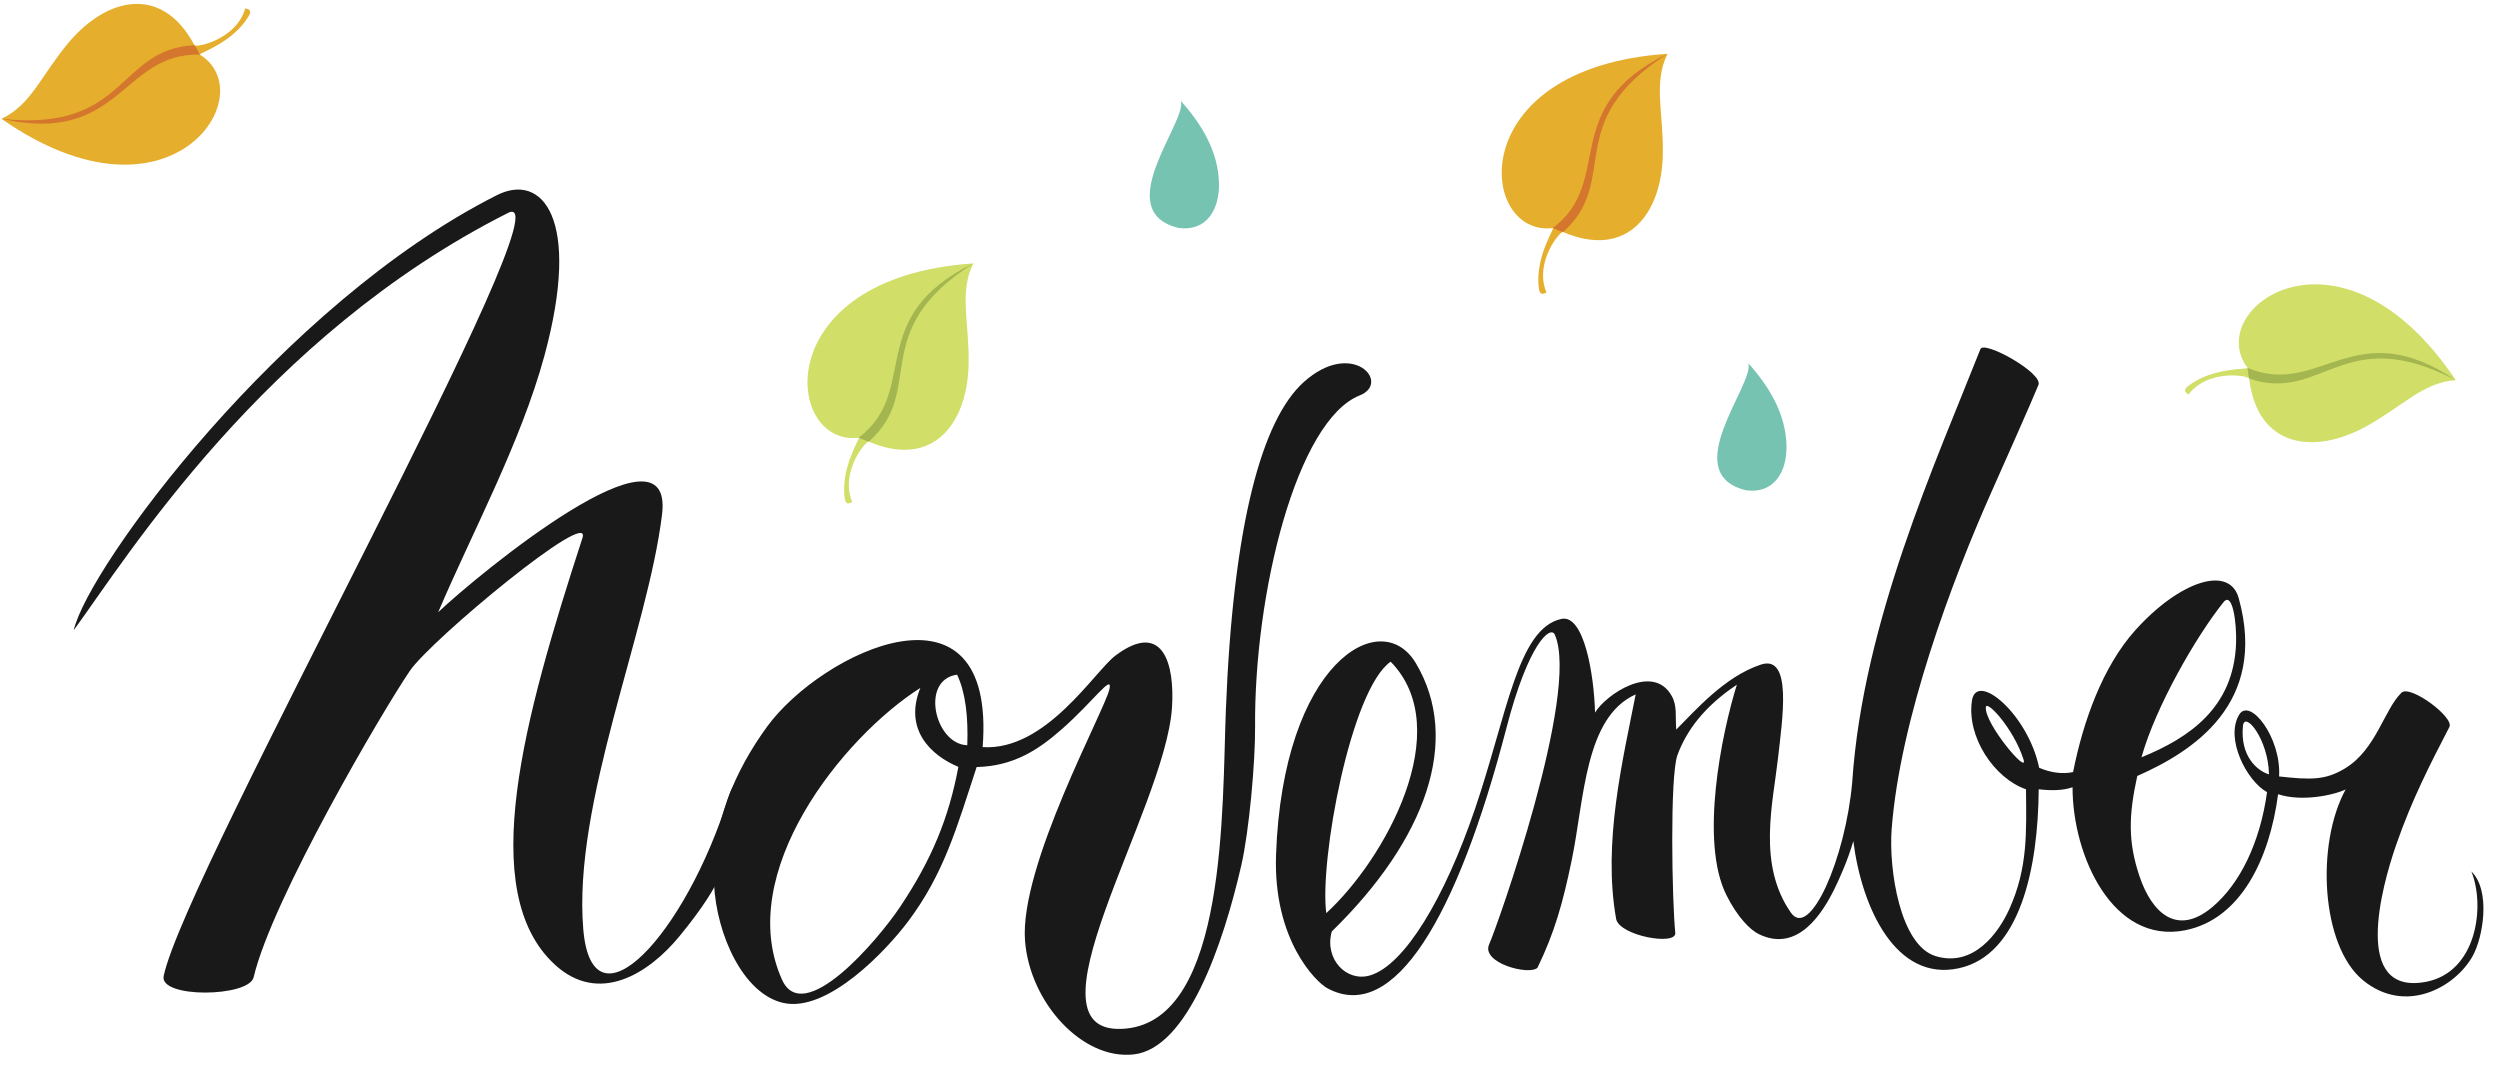
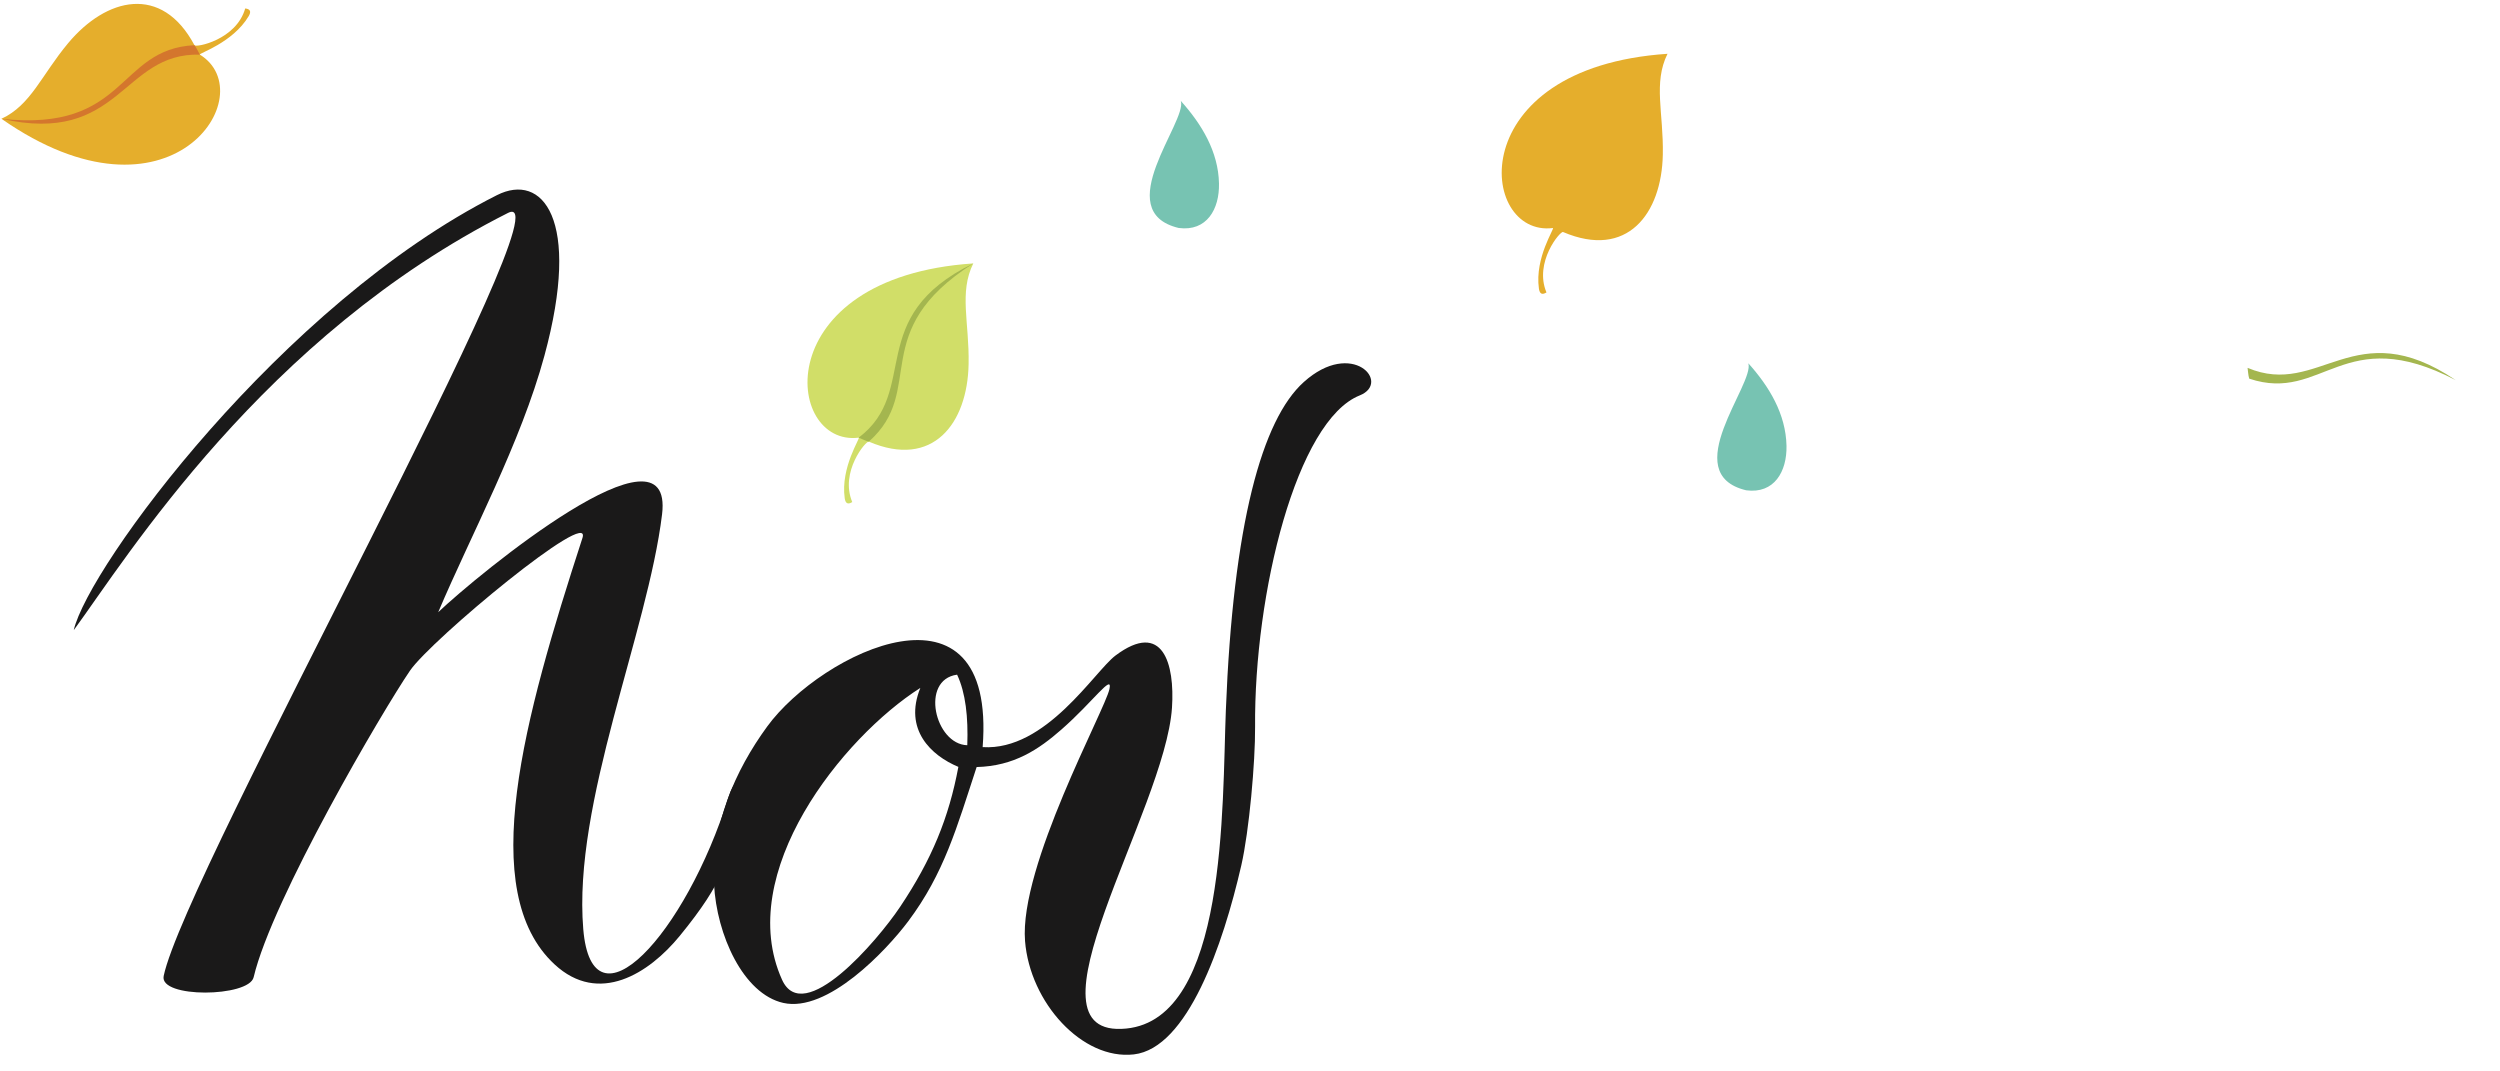
<svg xmlns="http://www.w3.org/2000/svg" width="238px" height="102px" viewBox="0 0 238 102" version="1.1">
  <title>November</title>
  <g id="Page-1" stroke="none" stroke-width="1" fill="none" fill-rule="evenodd">
    <g id="165" transform="translate(-299, -583)">
      <g id="November" transform="translate(299.137, 583.371)">
-         <path d="M213.389,68.757 C213.531,67.227 215.822,69.998 215.868,73.35 C214.772,73.018 213.116,71.646 213.389,68.757 Z M126.123,86.559 C125.468,81.494 128.465,65.25 132.253,62.622 C138.572,69.073 131.688,81.47 126.123,86.559 Z M188.915,66.947 C188.989,66.235 191.545,68.963 192.499,71.918 C193.022,73.542 188.756,68.5 188.915,66.947 Z M211.538,56.961 C212.404,55.881 212.808,58.942 212.736,60.89 C212.507,66.974 208.324,69.858 203.733,71.723 C205.071,66.922 208.93,60.214 211.538,56.961 Z M235.138,82.591 C236.481,85.912 235.656,92.216 230.766,93.109 C223.801,94.379 226.549,84.183 227.973,80.074 C229.479,75.729 231.222,72.362 233.046,68.835 C233.524,67.912 229.304,64.786 228.487,65.572 C226.841,67.153 226.082,70.973 223.12,72.774 C221.248,73.91 219.88,73.881 216.833,73.545 C217.053,69.847 214.047,65.976 213.028,67.674 C211.671,69.931 213.745,73.976 215.685,75.042 C215.023,79.834 213.11,83.769 210.48,85.979 C207.117,88.802 204.714,86.541 203.535,83.025 C202.442,79.76 202.508,77.252 203.33,73.503 C208.617,71.171 215.777,66.619 212.988,56.57 C212.096,53.361 207.329,54.97 203.152,59.617 C200.027,63.092 198.175,68.315 197.221,73.13 C196.182,73.351 195.03,73.174 193.988,72.718 C192.949,67.643 188.025,63.475 187.593,66.329 C187.072,69.776 189.711,73.726 192.738,74.769 C192.772,78.836 192.932,82.245 191.142,86.192 C190.136,88.411 187.764,91.74 184.152,90.657 C180.718,89.63 179.667,82.319 179.946,78.594 C180.733,68.14 185.706,54.847 189.487,46.381 C190.237,44.7 193.405,37.58 193.926,36.264 C194.37,35.142 188.736,32.005 188.399,32.862 C184.186,43.544 177.211,58.854 176.197,74.066 C175.557,81.36 172.16,89.081 170.363,86.522 C167.146,81.937 168.647,76.108 169.13,71.798 C169.551,68.04 170.51,61.9 167.49,62.901 C164.002,64.058 161.195,67.345 159.44,69.086 C159.339,67.788 159.547,66.848 159.016,65.892 C157.244,62.692 152.719,65.767 151.711,67.469 C151.616,63.857 150.666,58.073 148.498,58.551 C144.332,59.472 143.358,67.598 140.28,76.647 C137.405,85.104 133.582,91.498 130.303,92.484 C128.056,93.161 125.911,90.927 126.65,88.305 C135.595,79.581 139.025,70.083 134.644,62.751 C131.332,57.211 121.981,62.708 121.342,81.023 C121.061,89.122 125.15,93.127 126.228,93.71 C132.563,97.133 138.591,86.967 143.281,68.913 C145.384,60.821 147.481,59.136 147.884,60.055 C150.299,65.564 142.357,87.937 141.633,89.522 C140.823,91.298 145.453,92.527 146.23,91.757 C147.857,88.415 148.647,85.589 149.488,81.531 C150.702,75.658 150.732,67.908 155.58,65.734 C154.358,71.973 152.426,79.845 153.717,87.099 C154.002,88.709 159.479,89.704 159.35,88.432 C159.039,85.399 158.821,73.513 159.558,71.507 C160.426,69.147 162.147,66.858 165.212,64.813 C163.761,69.459 161.655,79.725 164.218,84.844 C165.275,86.955 166.489,88.163 167.301,88.557 C171.047,90.386 173.406,86.48 174.518,84.22 C174.969,83.301 175.798,81.465 176.299,79.698 C177.11,86.112 180.363,93.074 186.307,91.815 C192.159,90.579 193.896,82.308 193.948,74.77 C195.217,74.907 196.238,74.893 197.17,74.575 C197.161,81.093 200.998,89.556 207.884,88.192 C213.186,87.141 215.928,81.382 216.737,75.238 C218.926,75.964 221.925,75.37 223.168,74.784 C220.318,79.995 220.822,89.674 224.823,92.951 C228.827,96.232 233.542,93.68 235.248,90.669 C236.268,88.868 237.002,84.401 235.138,82.591 L235.138,82.591 Z" id="Fill-180" fill="#1A1919" />
        <path d="M41.579,57.913 C45.367,54.31 64.068,38.95 62.891,48.598 C61.524,59.829 54.39,76.074 55.389,88.073 C56.228,98.18 65.117,88.647 69.222,75.487 C70.055,72.81 72.521,72.175 71.097,75.985 C68.923,81.808 68.933,83.39 64.581,88.719 C61.64,92.318 56.873,95.345 52.656,91.436 C45.172,84.498 49.719,68.047 55.312,50.844 C56.313,47.761 40.908,60.521 38.891,63.481 C36.332,67.225 25.762,85.223 24.01,92.662 C23.562,94.57 14.998,94.688 15.445,92.542 C17.488,82.72 54.475,16.748 48.225,19.9 C24.956,31.636 11.925,52.748 6.884,59.619 C8.25,53.631 26.696,28.521 47.179,18.204 C51.473,16.04 55.25,20.396 51.689,33.503 C49.434,41.804 44.716,50.516 41.579,57.913" id="Fill-181" fill="#1A1919" />
        <path d="M91.949,70.575 C88.866,70.494 87.431,64.343 90.979,63.857 C91.795,65.591 92.043,67.908 91.949,70.575 Z M85.551,85.964 C83.342,89.262 76.344,97.407 74.312,92.896 C69.739,82.742 80.076,69.822 87.479,65.118 C85.874,69.082 88.497,71.552 91.1,72.636 C90.194,77.474 88.575,81.452 85.551,85.964 Z M123.987,35.996 C120.005,39.572 117.254,49.501 116.563,67.268 C116.205,76.371 116.693,96.587 107.086,97.547 C96.528,98.605 110.784,76.803 111.436,67.002 C111.712,62.837 110.573,58.648 106.055,62.038 C104.07,63.529 99.439,71.138 93.411,70.754 C94.744,53.65 78.074,61.706 72.903,68.789 C69.808,73.024 67.565,78.224 67.838,83.783 C68.079,88.63 70.624,94.251 74.432,95.107 C78.631,96.052 84.224,90.141 86.326,87.335 C89.747,82.764 90.949,78.407 92.839,72.652 C96.411,72.563 98.76,70.962 100.905,69.085 C103.946,66.42 105.811,63.681 105.481,65.232 C105.051,67.248 96.879,82.098 97.447,89.218 C97.913,95.075 102.897,100.566 107.803,100.008 C112.918,99.422 116.296,89.582 118.033,82.021 C118.78,78.775 119.372,72.158 119.347,68.836 C119.247,56.101 123.308,39.661 129.309,37.272 C132.337,36.063 128.598,31.854 123.987,35.996 L123.987,35.996 Z" id="Fill-182" fill="#1A1919" />
        <path d="M166.304,34.213 C166.926,36.173 159.497,44.721 166.097,46.305 C168.78,46.663 169.988,44.504 169.938,42.07 C169.874,39.038 168.292,36.425 166.304,34.213" id="Fill-186" fill="#77C3B2" />
        <path d="M112.279,9.239 C112.899,11.199 105.471,19.747 112.072,21.332 C114.754,21.689 115.963,19.53 115.911,17.096 C115.849,14.063 114.266,11.45 112.279,9.239" id="Fill-187" fill="#77C3B2" />
        <path d="M23.208,0.432 C23.283,0.461 23.957,0.461 23.538,1.166 C22.013,3.733 18.709,4.717 18.894,4.832 C24.964,8.572 16.135,22.195 2.84217094e-14,10.937 C2.814,9.631 3.806,6.783 6.351,3.736 C9.968,-0.597 15.251,-1.927 18.375,3.932 C18.505,4.18 22.356,3.427 23.208,0.432" id="Fill-210" fill="#E5AE2C" />
        <path d="M18.375,3.932 C18.606,4.236 18.753,4.597 18.894,4.832 C11.453,4.619 11.371,13.51 0,10.937 C12.021,12.25 10.965,4.294 18.375,3.932" id="Fill-211" fill="#D4762D" />
        <path d="M80.998,47.426 C80.92,47.452 80.396,47.873 80.28,47.06 C79.863,44.103 81.824,41.269 81.608,41.294 C74.532,42.178 72.891,26.027 92.52,24.706 C91.144,27.486 92.153,30.329 92.074,34.299 C91.967,39.941 88.68,44.285 82.576,41.672 C82.319,41.559 79.788,44.557 80.998,47.426" id="Fill-218" fill="#D1DE68" />
        <path d="M82.576,41.672 C82.206,41.579 81.863,41.389 81.608,41.294 C87.543,36.803 82.042,29.819 92.52,24.706 C82.323,31.207 88.127,36.751 82.576,41.672" id="Fill-219" fill="#A4B64F" />
        <path d="M147.087,27.47 C147.009,27.495 146.484,27.917 146.367,27.103 C145.952,24.147 147.913,21.313 147.696,21.338 C140.621,22.221 138.981,6.07 158.61,4.75 C157.233,7.529 158.241,10.373 158.163,14.342 C158.056,19.985 154.768,24.329 148.664,21.716 C148.406,21.603 145.877,24.601 147.087,27.47" id="Fill-220" fill="#E5AE2C" />
-         <path d="M148.664,21.716 C148.295,21.623 147.952,21.433 147.696,21.338 C153.633,16.846 148.131,9.863 158.61,4.75 C148.412,11.251 154.216,16.795 148.664,21.716" id="Fill-221" fill="#D4762D" />
-         <path d="M208.213,37.183 C208.153,37.129 207.526,36.885 208.172,36.378 C210.527,34.541 213.961,34.825 213.831,34.648 C209.532,28.96 222.706,19.473 233.652,35.821 C230.556,36.017 228.597,38.31 225.119,40.224 C220.177,42.948 214.771,42.27 213.988,35.677 C213.956,35.398 210.095,34.702 208.213,37.183" id="Fill-224" fill="#D1DE68" />
        <path d="M213.988,35.677 C213.882,35.31 213.875,34.918 213.831,34.648 C220.687,37.55 223.991,29.295 233.652,35.821 C222.928,30.232 221.022,38.03 213.988,35.677" id="Fill-225" fill="#A4B64F" />
      </g>
    </g>
  </g>
</svg>